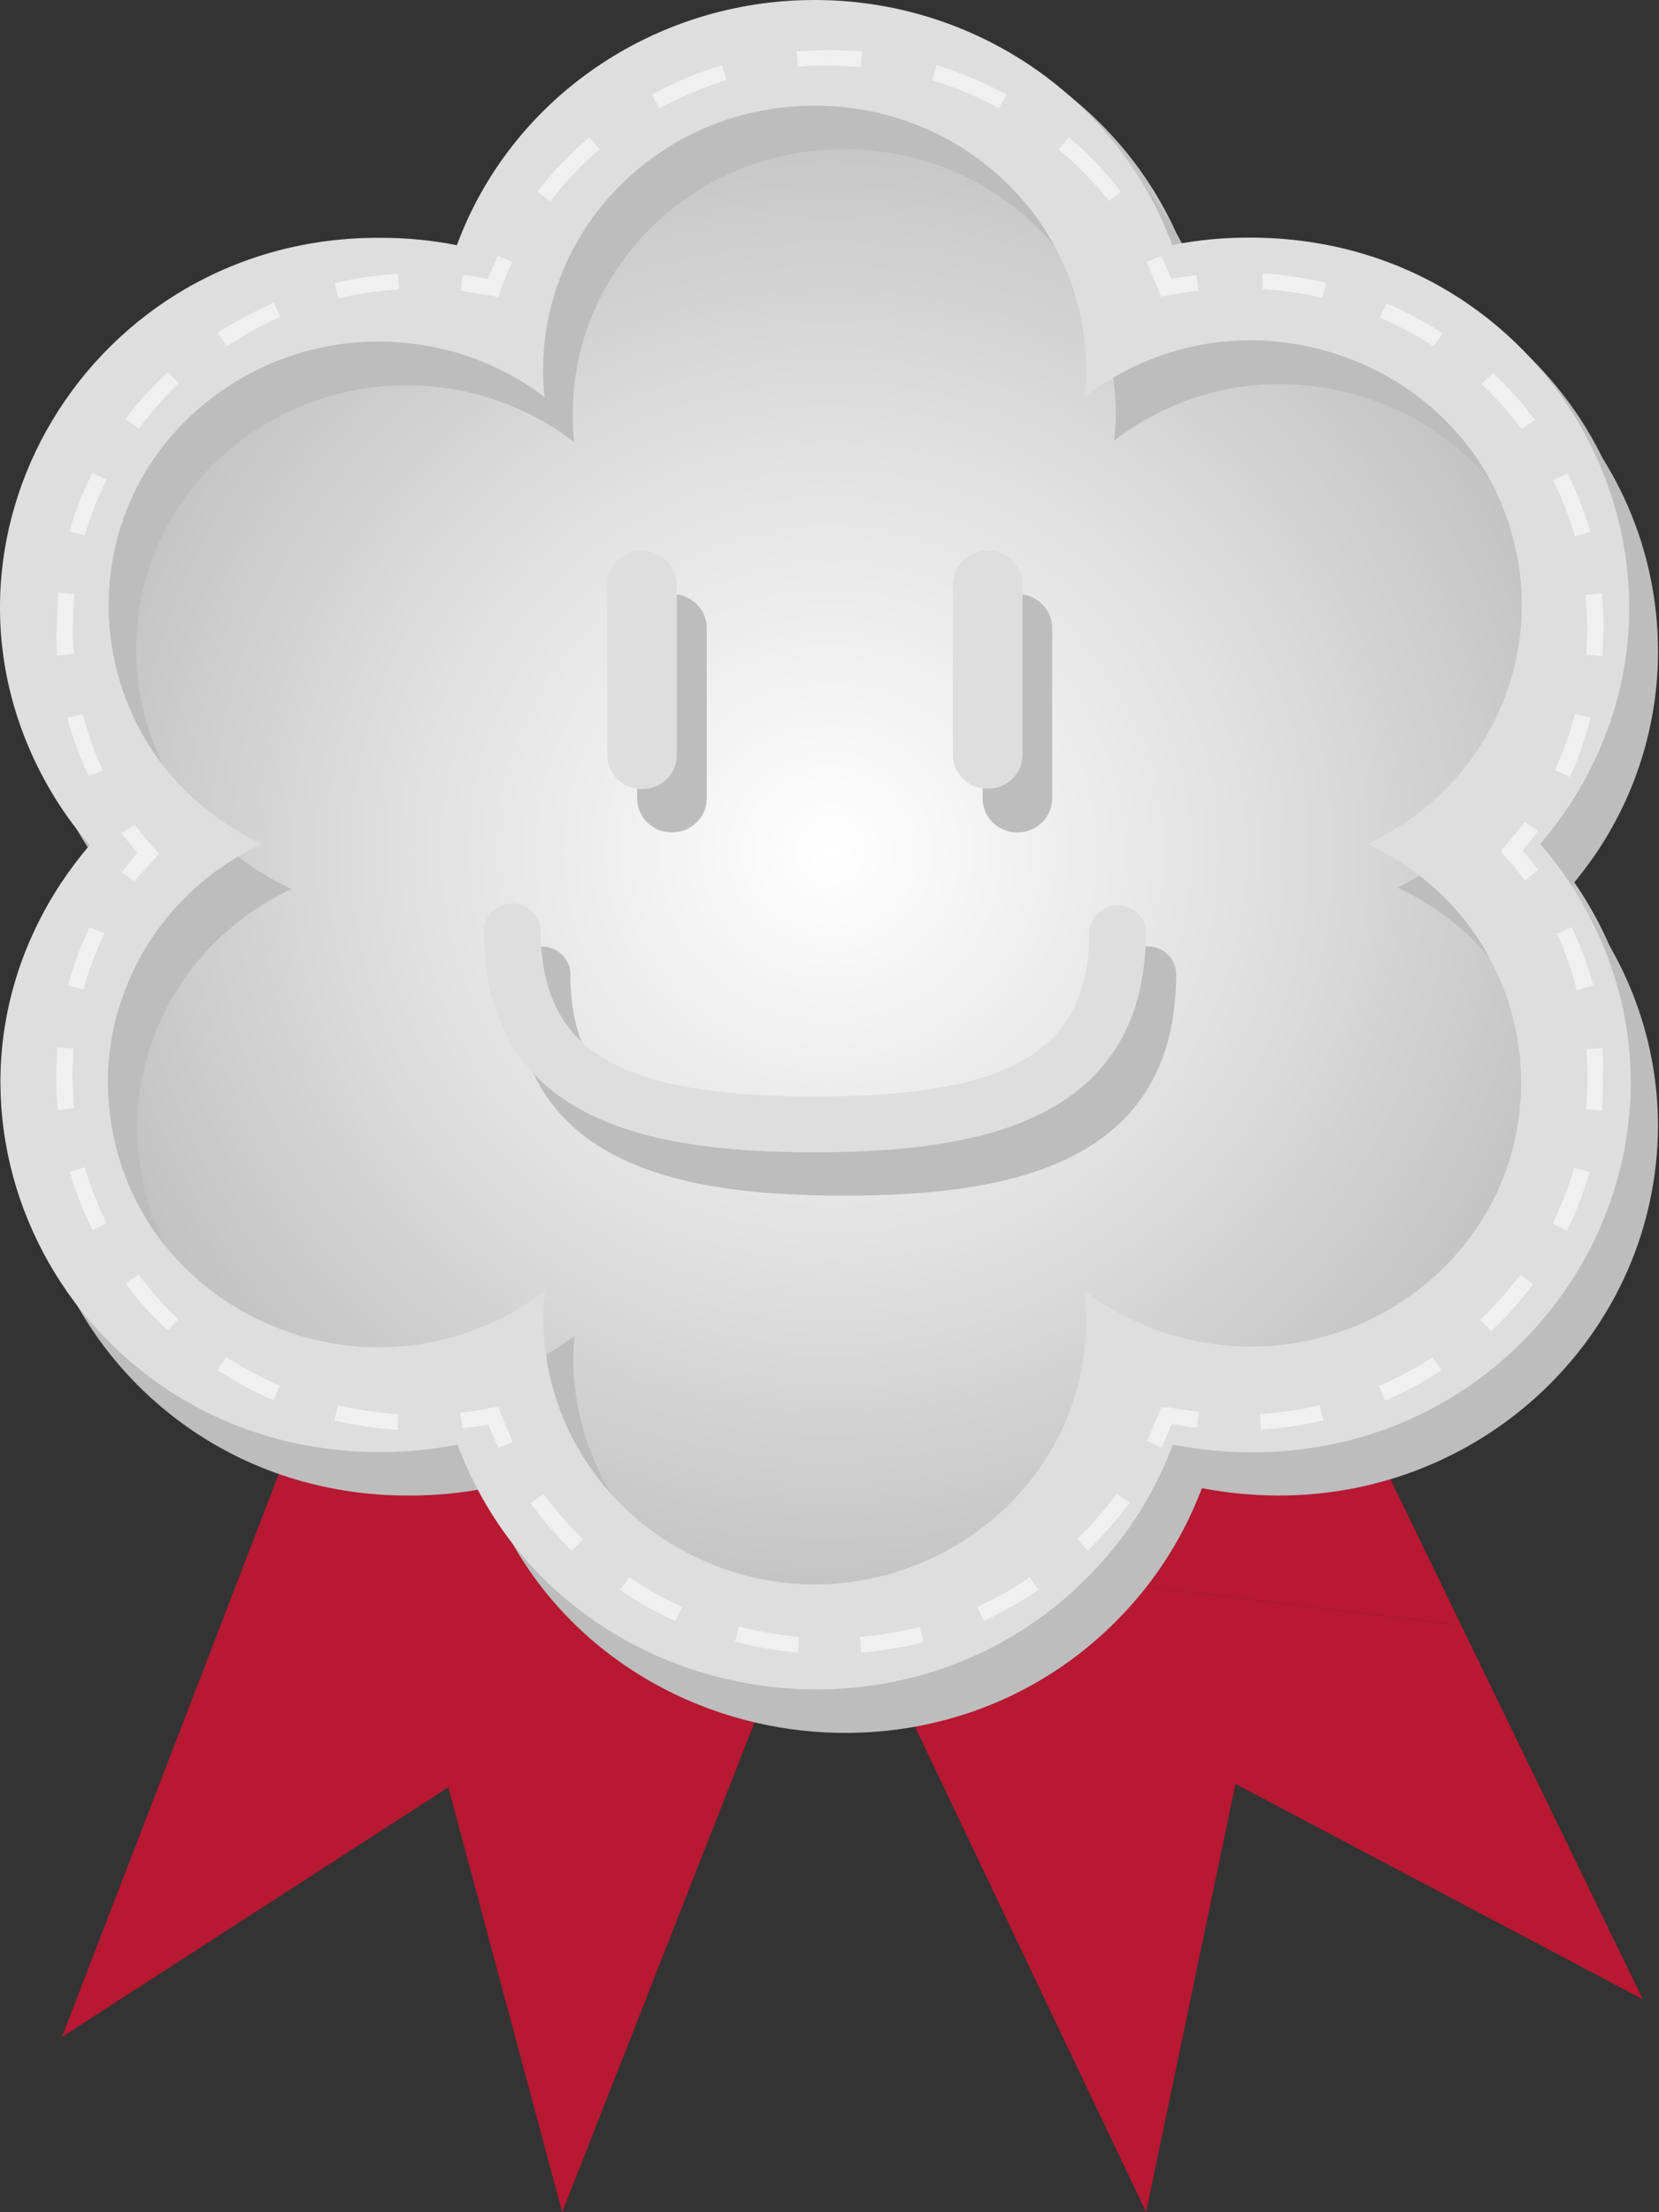
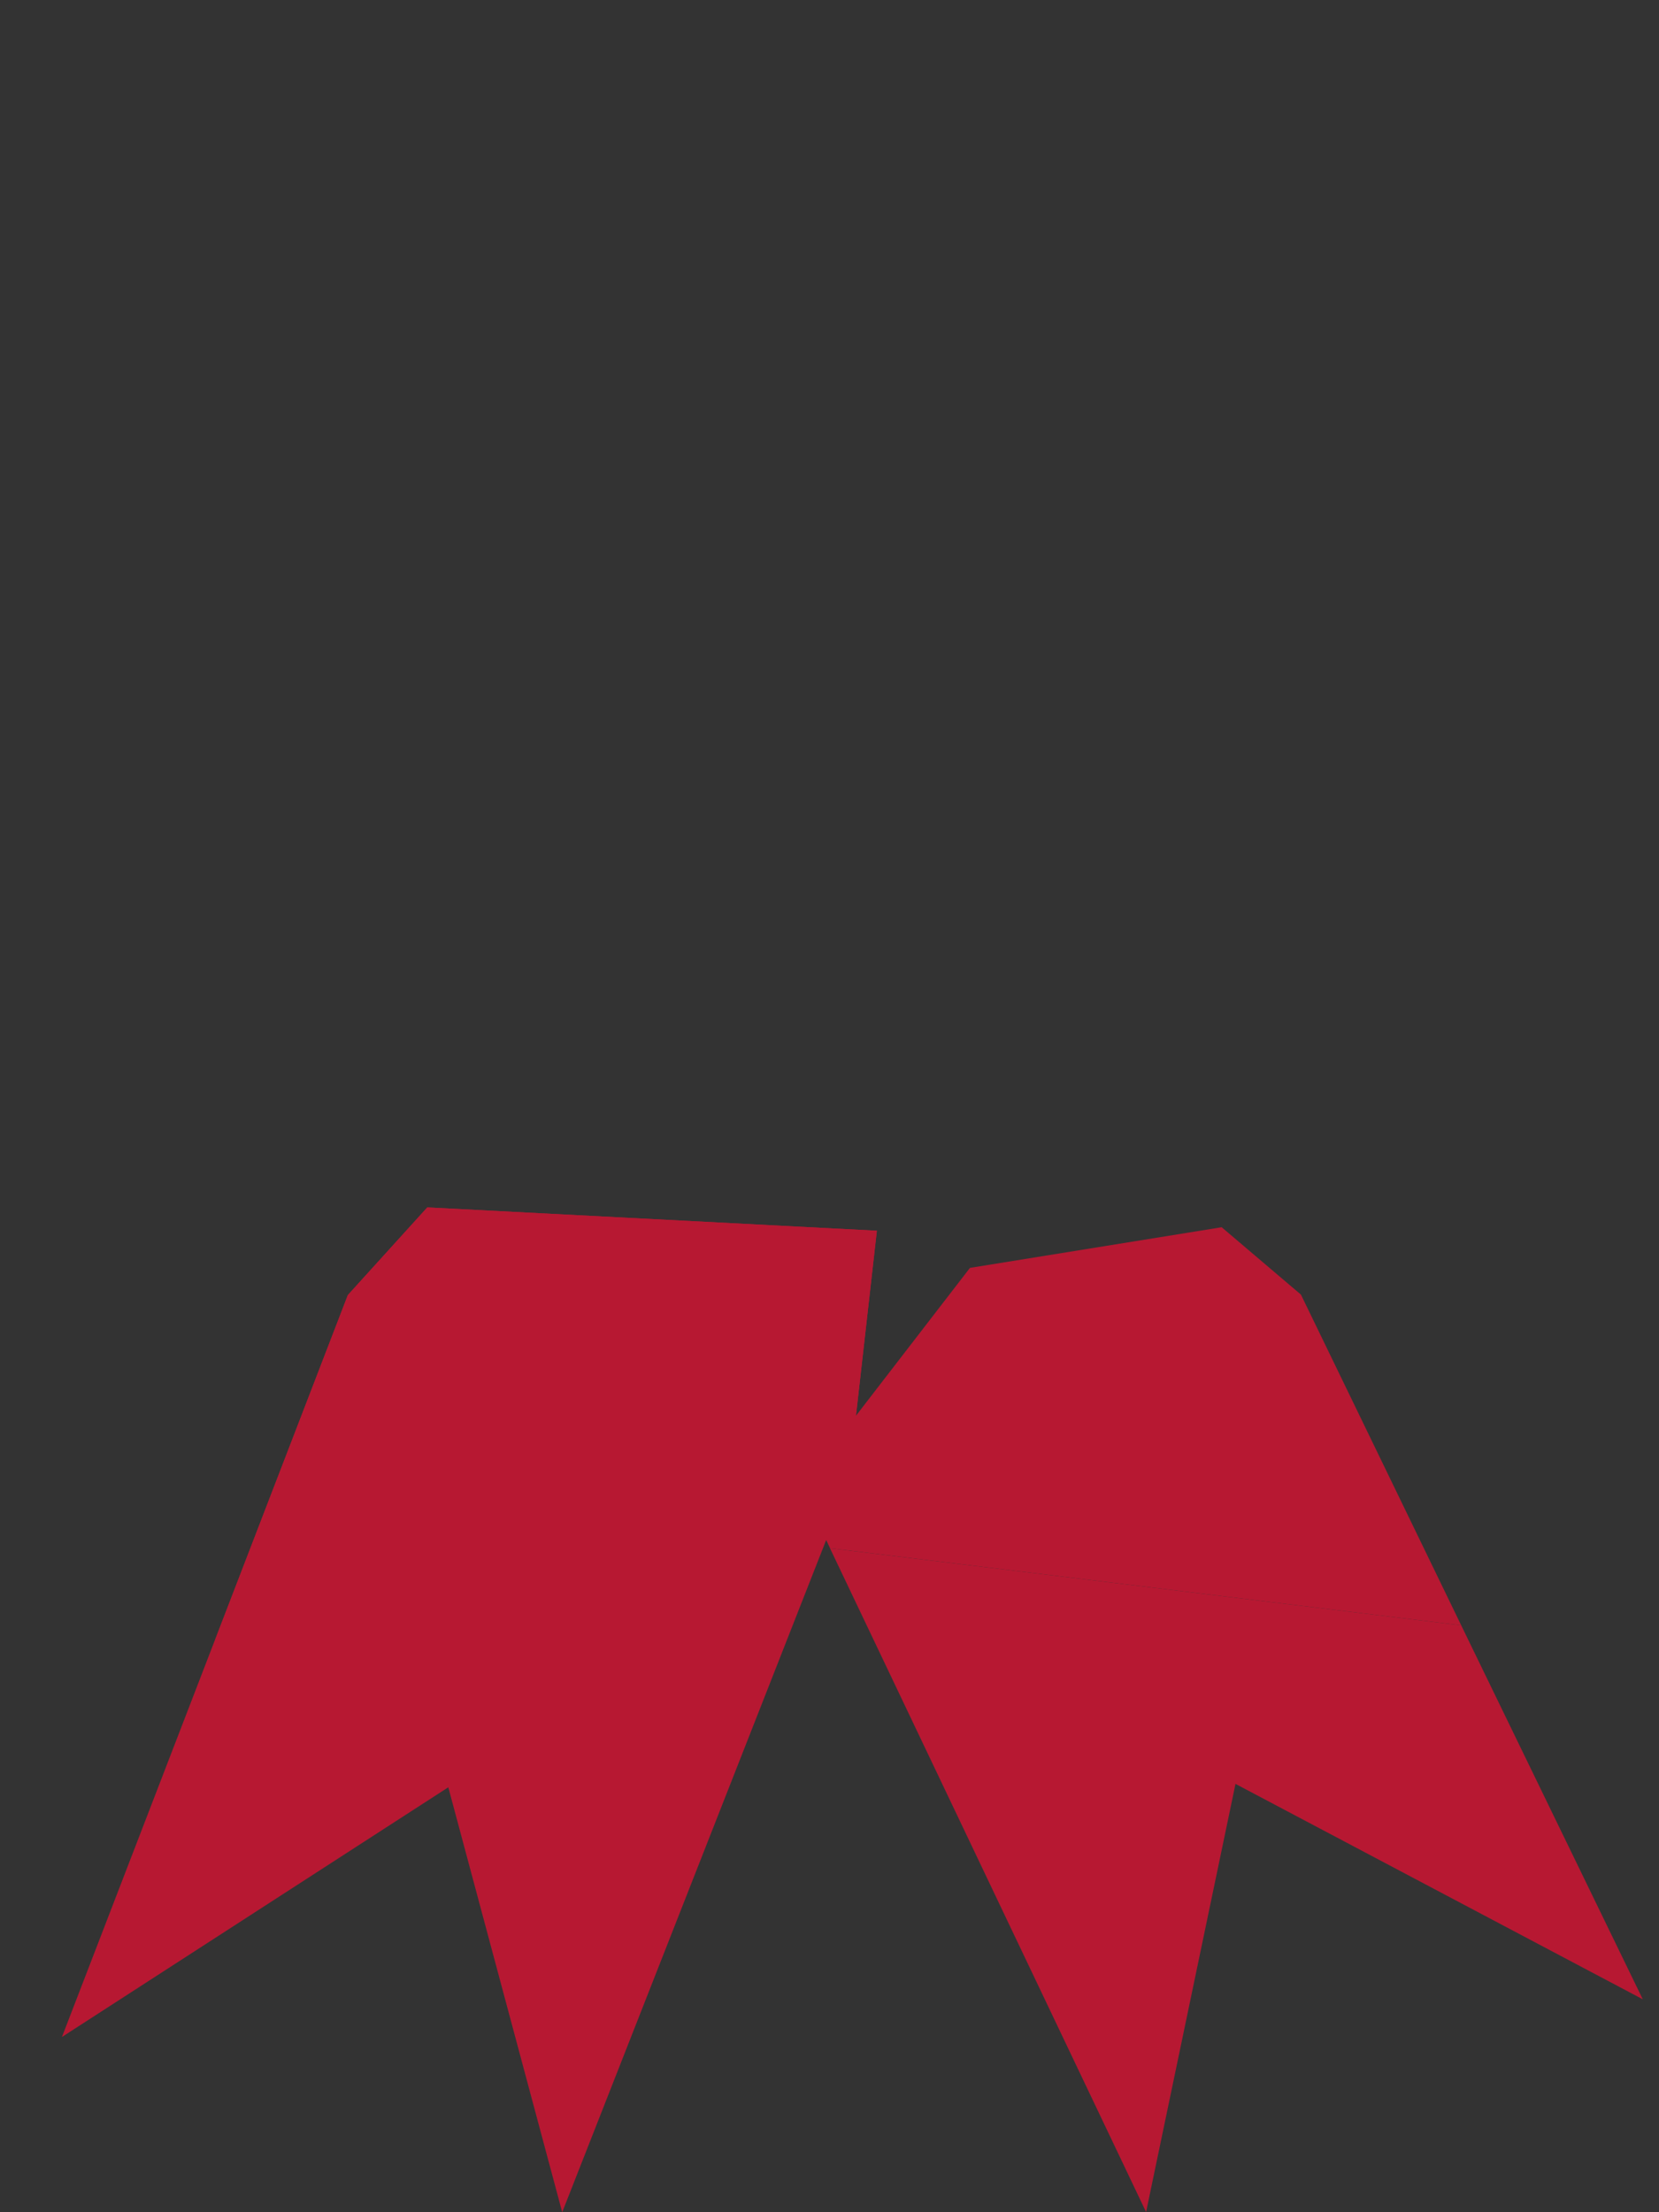
<svg xmlns="http://www.w3.org/2000/svg" width="18" height="24" viewBox="0 0 18 24" fill="none">
  <rect x="0" y="0" width="18" height="24" fill="#333333" stroke="none" />
  <g clip-path="url(#clip0_7246_60472)">
    <path d="M14.115 14.045L13.255 13.314L10.524 13.755L8.691 16.132L9.006 16.796L15.854 17.633L14.115 14.045Z" fill="#B71832" />
    <path d="M9.005 16.796L12.435 23.998L13.405 19.353L17.824 21.69L15.854 17.633L9.005 16.796ZM3.774 14.05L0.672 22.099L4.864 19.39L6.1 24L9.204 16.096L9.514 13.352L4.636 13.099L3.774 14.05Z" fill="#B71832" />
    <path d="M9.204 16.096L9.514 13.352L4.636 13.099L3.774 14.05L2.336 17.785L9.051 16.48L9.204 16.096Z" fill="#B71832" />
-     <path d="M9 0.139C7.274 0.138 5.733 1.194 5.146 2.78C4.875 2.726 4.599 2.699 4.322 2.7C1.188 2.687 -0.786 5.996 0.769 8.657C0.803 8.714 0.837 8.77 0.873 8.825C0.97 8.972 1.077 9.113 1.192 9.246C1.077 9.38 0.971 9.52 0.875 9.668C-0.802 12.257 1.015 15.651 4.147 15.777C4.206 15.779 4.265 15.78 4.324 15.78C4.601 15.78 4.877 15.754 5.148 15.7C6.212 18.602 10.089 19.289 12.128 16.937C12.445 16.571 12.693 16.152 12.858 15.7C13.131 15.754 13.409 15.781 13.688 15.78C16.823 15.793 18.796 12.484 17.241 9.823C17.207 9.766 17.173 9.71 17.137 9.655C17.04 9.509 16.934 9.368 16.82 9.234C16.935 9.1 17.041 8.959 17.137 8.812C17.559 8.174 17.783 7.431 17.784 6.671C17.769 4.144 15.393 2.262 12.863 2.772C12.271 1.186 10.726 0.133 9 0.139Z" fill="url(#paint0_radial_7246_60472)" />
-     <path d="M9.166 12.971C7.491 12.971 5.57 12.699 5.57 10.572C5.57 10.339 5.828 10.194 6.035 10.31C6.13 10.364 6.189 10.464 6.189 10.572C6.189 11.866 7.023 12.37 9.166 12.37C11.309 12.37 12.143 11.866 12.143 10.57C12.143 10.337 12.401 10.192 12.607 10.308C12.703 10.362 12.761 10.462 12.761 10.57C12.761 12.695 10.834 12.969 9.166 12.971ZM9.16 1.619C10.782 1.614 12.101 2.895 12.106 4.481C12.106 4.581 12.1 4.681 12.089 4.78C13.867 3.419 16.486 4.45 16.802 6.637C16.982 7.877 16.317 9.088 15.161 9.628C17.195 10.583 17.409 13.333 15.546 14.578C14.495 15.281 13.099 15.239 12.093 14.475C12.302 16.681 9.99 18.28 7.932 17.353C6.907 16.891 6.242 15.896 6.221 14.792C6.22 14.692 6.225 14.592 6.234 14.492C4.458 15.856 1.838 14.829 1.518 12.643C1.337 11.399 2.004 10.183 3.165 9.645C1.121 8.706 0.882 5.956 2.735 4.694C3.796 3.972 5.216 4.014 6.23 4.797C6.219 4.698 6.214 4.598 6.215 4.498C6.21 2.906 7.531 1.614 9.16 1.619ZM9.16 0.474C7.424 0.475 5.873 1.537 5.28 3.132C2.199 2.477 -0.452 5.329 0.508 8.265C0.618 8.601 0.773 8.921 0.968 9.217C1.066 9.363 1.173 9.504 1.287 9.638C1.173 9.772 1.067 9.913 0.97 10.06C-0.73 12.656 1.08 16.078 4.23 16.221C4.304 16.224 4.378 16.225 4.452 16.225C4.73 16.225 5.007 16.198 5.28 16.145C6.369 19.065 10.283 19.737 12.325 17.355C12.633 16.995 12.875 16.585 13.04 16.145C13.313 16.197 13.591 16.224 13.87 16.225C16.137 16.228 17.979 14.437 17.989 12.22C17.99 11.456 17.765 10.707 17.342 10.064C17.245 9.917 17.139 9.776 17.023 9.643C17.138 9.508 17.244 9.368 17.342 9.221C17.766 8.578 17.99 7.829 17.989 7.065C17.989 4.843 16.146 3.042 13.874 3.044C13.594 3.043 13.316 3.07 13.042 3.126C12.449 1.529 10.898 0.467 9.162 0.468M7.291 9.031C7.083 9.031 6.915 8.868 6.913 8.665V6.814C6.913 6.53 7.228 6.353 7.479 6.495C7.596 6.561 7.668 6.682 7.668 6.814V8.665C7.667 8.868 7.498 9.031 7.291 9.031ZM11.037 9.031C10.83 9.031 10.662 8.867 10.662 8.665V6.814C10.662 6.53 10.976 6.353 11.228 6.495C11.345 6.561 11.416 6.682 11.416 6.814V8.665C11.415 8.868 11.245 9.033 11.037 9.031Z" fill="#BDBDBD" />
-     <path d="M8.845 12.501C7.17 12.501 5.249 12.227 5.249 10.104C5.249 9.872 5.507 9.727 5.712 9.843C5.808 9.897 5.866 9.996 5.866 10.104C5.877 11.396 6.702 11.896 8.843 11.896C10.984 11.896 11.822 11.392 11.82 10.098C11.84 9.867 12.108 9.743 12.303 9.875C12.378 9.927 12.427 10.008 12.434 10.098C12.436 12.222 10.518 12.499 8.845 12.501ZM8.836 1.147C10.459 1.141 11.78 2.422 11.785 4.009C11.785 4.109 11.778 4.209 11.766 4.308C13.542 2.944 16.162 3.972 16.482 6.158C16.664 7.402 15.997 8.617 14.835 9.156C16.872 10.107 17.092 12.856 15.232 14.105C14.178 14.813 12.778 14.771 11.77 14.003C11.77 14.103 11.787 14.214 11.787 14.305C11.787 16.522 9.333 17.908 7.369 16.799C6.458 16.284 5.896 15.334 5.896 14.305C5.896 14.204 5.902 14.104 5.914 14.003C4.135 15.365 1.517 14.333 1.2 12.147C1.02 10.906 1.685 9.695 2.842 9.156C0.807 8.201 0.593 5.45 2.456 4.205C3.508 3.503 4.903 3.544 5.909 4.308C5.898 4.209 5.892 4.109 5.892 4.009C5.898 2.424 7.215 1.143 8.836 1.147ZM8.836 1.12785e-07C7.099 -0 5.548 1.063 4.957 2.66C4.684 2.606 4.407 2.579 4.129 2.58C0.976 2.56 -1.017 5.884 0.541 8.564C0.666 8.778 0.81 8.98 0.973 9.168C0.859 9.303 0.753 9.443 0.656 9.59C-1.043 12.187 0.77 15.608 3.919 15.749C3.991 15.752 4.063 15.753 4.135 15.753C4.414 15.753 4.692 15.726 4.965 15.673C6.054 18.593 9.969 19.265 12.011 16.883C12.319 16.523 12.561 16.113 12.725 15.673C12.999 15.726 13.278 15.754 13.557 15.755C16.71 15.781 18.709 12.46 17.156 9.778C17.117 9.71 17.075 9.643 17.032 9.577C16.934 9.43 16.827 9.29 16.711 9.156C16.826 9.022 16.932 8.881 17.03 8.734C18.724 6.134 16.905 2.716 13.755 2.582C13.687 2.579 13.619 2.577 13.551 2.578C13.271 2.577 12.993 2.604 12.719 2.658C12.125 1.063 10.575 0 8.839 1.12785e-07M6.967 8.561C6.76 8.563 6.59 8.399 6.588 8.195V6.344C6.588 6.06 6.903 5.883 7.154 6.025C7.271 6.091 7.343 6.212 7.343 6.344V8.192C7.344 8.396 7.176 8.561 6.967 8.561ZM10.716 8.557C10.508 8.558 10.339 8.394 10.339 8.191V6.342C10.339 6.058 10.653 5.881 10.905 6.022C11.022 6.088 11.094 6.21 11.094 6.342V8.191C11.094 8.394 10.924 8.558 10.716 8.557Z" fill="#DEDEDE" />
    <g opacity="0.55">
-       <path d="M8.658 0.725L8.643 0.556L8.999 0.542V0.712C8.895 0.708 8.77 0.712 8.658 0.725ZM5.97 2.183L5.83 2.08C5.997 1.865 6.185 1.667 6.393 1.49L6.507 1.619C6.308 1.788 6.129 1.977 5.97 2.183ZM7.156 1.176L7.072 1.026C7.313 0.895 7.567 0.788 7.831 0.708L7.882 0.87C7.63 0.947 7.387 1.049 7.156 1.174V1.176ZM5.406 3.223L5.332 3.208L5 3.155L5.018 2.986C5.11 2.986 5.201 3.012 5.293 3.027L5.401 2.774L5.559 2.845C5.51 2.945 5.467 3.047 5.429 3.151L5.406 3.223ZM0.963 8.42C0.866 8.216 0.789 8.005 0.73 7.788L0.898 7.746C0.952 7.955 1.024 8.16 1.114 8.357L0.963 8.42ZM0.618 7.111C0.618 7.016 0.605 6.917 0.618 6.82C0.616 6.69 0.623 6.56 0.637 6.43L0.81 6.447C0.796 6.57 0.79 6.694 0.79 6.818C0.79 6.91 0.794 7.003 0.803 7.094L0.618 7.111ZM0.92 5.809L0.752 5.764C0.816 5.547 0.9 5.335 1.002 5.132L1.157 5.206C1.06 5.4 0.981 5.601 0.92 5.809ZM1.502 4.647L1.362 4.546C1.498 4.363 1.652 4.193 1.821 4.038L1.939 4.158C1.782 4.31 1.638 4.474 1.508 4.649L1.502 4.647ZM2.459 3.754L2.362 3.61C2.556 3.486 2.76 3.376 2.972 3.284L3.041 3.438C2.84 3.527 2.647 3.634 2.465 3.756L2.459 3.754ZM3.672 3.235L3.631 3.071C3.857 3.018 4.086 2.984 4.317 2.97L4.33 3.14C4.11 3.153 3.891 3.185 3.677 3.237L3.672 3.235ZM1.461 9.56L1.319 9.463L1.489 9.253L1.319 9.042L1.461 8.945C1.526 9.037 1.598 9.124 1.676 9.206L1.726 9.263L1.679 9.318C1.602 9.395 1.529 9.476 1.461 9.56ZM4.315 15.512C4.083 15.498 3.853 15.464 3.627 15.409L3.668 15.245C3.881 15.295 4.097 15.327 4.315 15.342V15.512ZM2.968 15.192C2.756 15.1 2.552 14.99 2.36 14.863L2.457 14.722C2.64 14.843 2.834 14.948 3.037 15.034L2.968 15.192ZM1.821 14.435C1.653 14.279 1.5 14.109 1.364 13.925L1.504 13.826C1.633 14.001 1.777 14.165 1.935 14.315L1.821 14.435ZM1.004 13.344C0.903 13.14 0.82 12.928 0.756 12.711L0.92 12.663C0.98 12.871 1.059 13.073 1.157 13.268L1.004 13.344ZM0.629 12.043C0.616 11.918 0.609 11.792 0.609 11.666L0.622 11.362L0.797 11.375L0.784 11.666L0.801 12.024L0.629 12.043ZM0.905 10.734L0.737 10.692C0.796 10.475 0.874 10.263 0.972 10.06L1.135 10.125C1.04 10.321 0.963 10.525 0.905 10.734ZM5.408 15.706C5.367 15.624 5.332 15.54 5.3 15.456C5.209 15.479 5.119 15.479 5.015 15.495L4.994 15.327C5.123 15.312 5.231 15.295 5.337 15.268H5.41L5.434 15.338L5.563 15.643L5.408 15.706ZM9.346 17.928L9.331 17.759C9.549 17.74 9.765 17.704 9.978 17.65L10.021 17.814C9.799 17.871 9.574 17.909 9.346 17.928ZM8.656 17.928C8.426 17.909 8.198 17.869 7.975 17.81L8.02 17.645C8.232 17.701 8.448 17.739 8.667 17.757L8.656 17.928ZM10.674 17.586L10.603 17.433C10.802 17.342 10.993 17.235 11.174 17.112L11.267 17.245C11.079 17.375 10.881 17.49 10.674 17.586ZM7.326 17.586C7.117 17.492 6.917 17.379 6.729 17.249L6.828 17.11C7.008 17.234 7.2 17.342 7.399 17.433L7.326 17.586ZM11.805 16.821L11.685 16.699C11.843 16.547 11.987 16.382 12.116 16.206L12.256 16.303C12.121 16.486 11.971 16.657 11.805 16.815V16.821ZM6.201 16.821C6.038 16.662 5.889 16.49 5.757 16.305L5.897 16.208C6.026 16.384 6.17 16.549 6.328 16.701L6.201 16.821Z" fill="white" />
-       <path d="M12.604 15.704L12.447 15.633L12.576 15.327L12.6 15.268H12.673L13.007 15.319L12.988 15.487C12.893 15.487 12.8 15.464 12.712 15.447L12.604 15.704ZM13.682 15.51L13.671 15.34C13.889 15.327 14.106 15.295 14.318 15.245L14.359 15.409C14.136 15.461 13.91 15.495 13.682 15.51ZM15.029 15.194L14.96 15.038C15.163 14.95 15.357 14.846 15.542 14.726L15.639 14.867C15.446 14.993 15.242 15.102 15.029 15.194ZM16.18 14.442L16.062 14.319C16.219 14.168 16.363 14.005 16.493 13.831L16.633 13.932C16.497 14.114 16.346 14.285 16.18 14.442ZM16.999 13.35L16.844 13.274C16.941 13.08 17.02 12.877 17.081 12.669L17.247 12.716C17.184 12.934 17.101 13.148 16.999 13.352V13.35ZM17.381 12.05L17.208 12.033C17.222 11.909 17.228 11.786 17.226 11.662L17.215 11.383L17.39 11.371C17.39 11.466 17.4 11.565 17.39 11.662C17.395 11.792 17.392 11.922 17.381 12.052V12.05ZM17.109 10.743C17.056 10.533 16.984 10.327 16.894 10.129L17.051 10.058C17.149 10.261 17.228 10.473 17.286 10.69L17.109 10.743ZM16.547 9.554C16.482 9.465 16.411 9.377 16.331 9.293L16.282 9.238L16.329 9.181L16.544 8.92L16.689 9.017L16.519 9.227L16.689 9.438L16.547 9.554ZM17.034 8.428L16.872 8.355C16.962 8.158 17.035 7.953 17.088 7.744L17.256 7.786C17.203 8.006 17.128 8.222 17.034 8.428ZM17.387 7.118L17.211 7.103L17.224 6.812L17.206 6.454L17.379 6.437C17.393 6.561 17.399 6.687 17.398 6.812L17.387 7.118ZM17.088 5.819C17.028 5.61 16.948 5.407 16.851 5.212L17.008 5.138C17.109 5.342 17.192 5.553 17.256 5.771L17.088 5.819ZM16.508 4.656C16.379 4.481 16.235 4.317 16.077 4.167L16.198 4.045C16.365 4.202 16.518 4.373 16.654 4.557L16.508 4.656ZM15.555 3.758C15.371 3.636 15.175 3.531 14.971 3.446L15.044 3.29C15.256 3.382 15.46 3.492 15.654 3.617L15.555 3.758ZM14.346 3.233C14.134 3.182 13.917 3.15 13.699 3.136V2.965C13.931 2.98 14.161 3.014 14.387 3.069L14.346 3.233ZM12.595 3.218L12.572 3.151L12.443 2.843L12.6 2.774L12.708 3.024L12.983 2.984L13.003 3.153C12.889 3.166 12.778 3.183 12.669 3.204L12.595 3.218ZM12.033 2.181C11.87 1.976 11.686 1.787 11.483 1.619L11.598 1.49C11.806 1.667 11.995 1.865 12.162 2.08L12.033 2.181ZM10.836 1.174C10.607 1.048 10.364 0.947 10.112 0.87L10.164 0.708C10.427 0.789 10.681 0.895 10.923 1.026L10.836 1.174ZM9.341 0.725C9.231 0.725 9.125 0.71 9 0.71V0.542L9.354 0.556L9.341 0.725Z" fill="white" />
-     </g>
+       </g>
  </g>
  <defs>
    <radialGradient id="paint0_radial_7246_60472" cx="0" cy="0" r="1" gradientTransform="matrix(9.045 -0.003 0.003 8.844 9.008 9.236)" gradientUnits="userSpaceOnUse">
      <stop stop-color="white" />
      <stop offset="0.538" stop-color="#DEDEDE" />
      <stop offset="1" stop-color="#BDBDBD" />
    </radialGradient>
    <clipPath id="clip0_7246_60472">
      <rect width="18" height="24" fill="white" />
    </clipPath>
  </defs>
</svg>